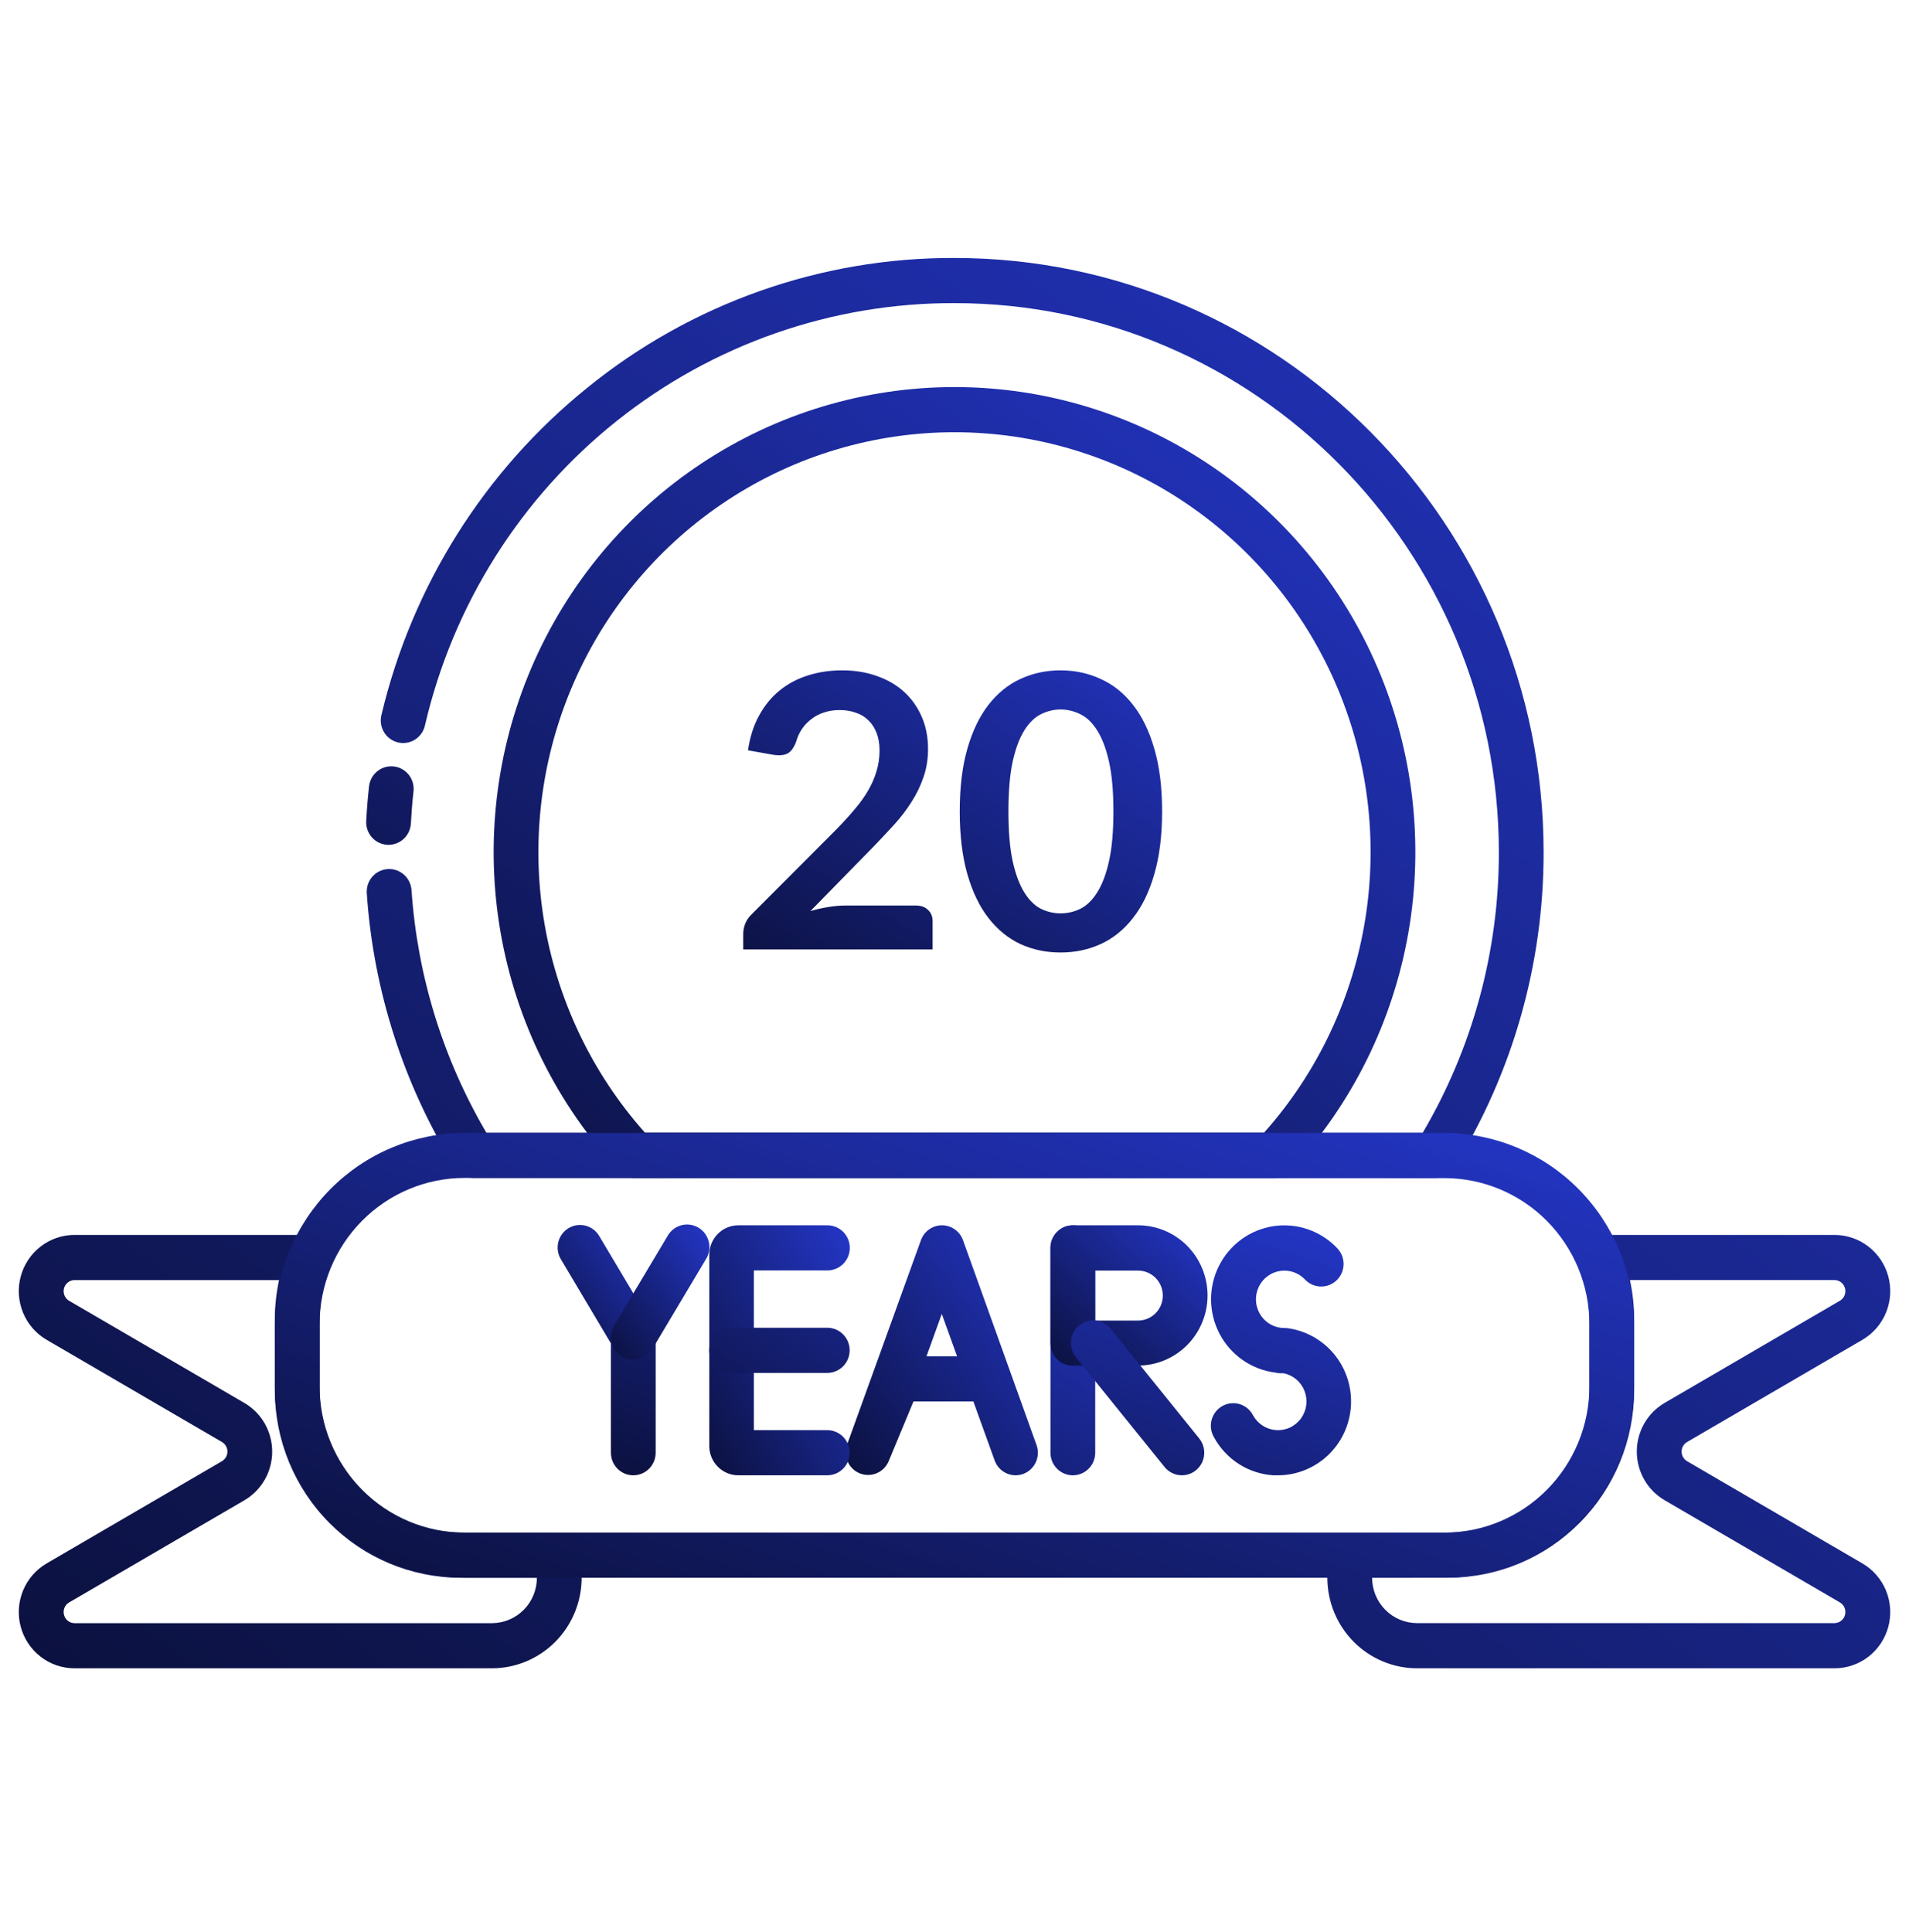
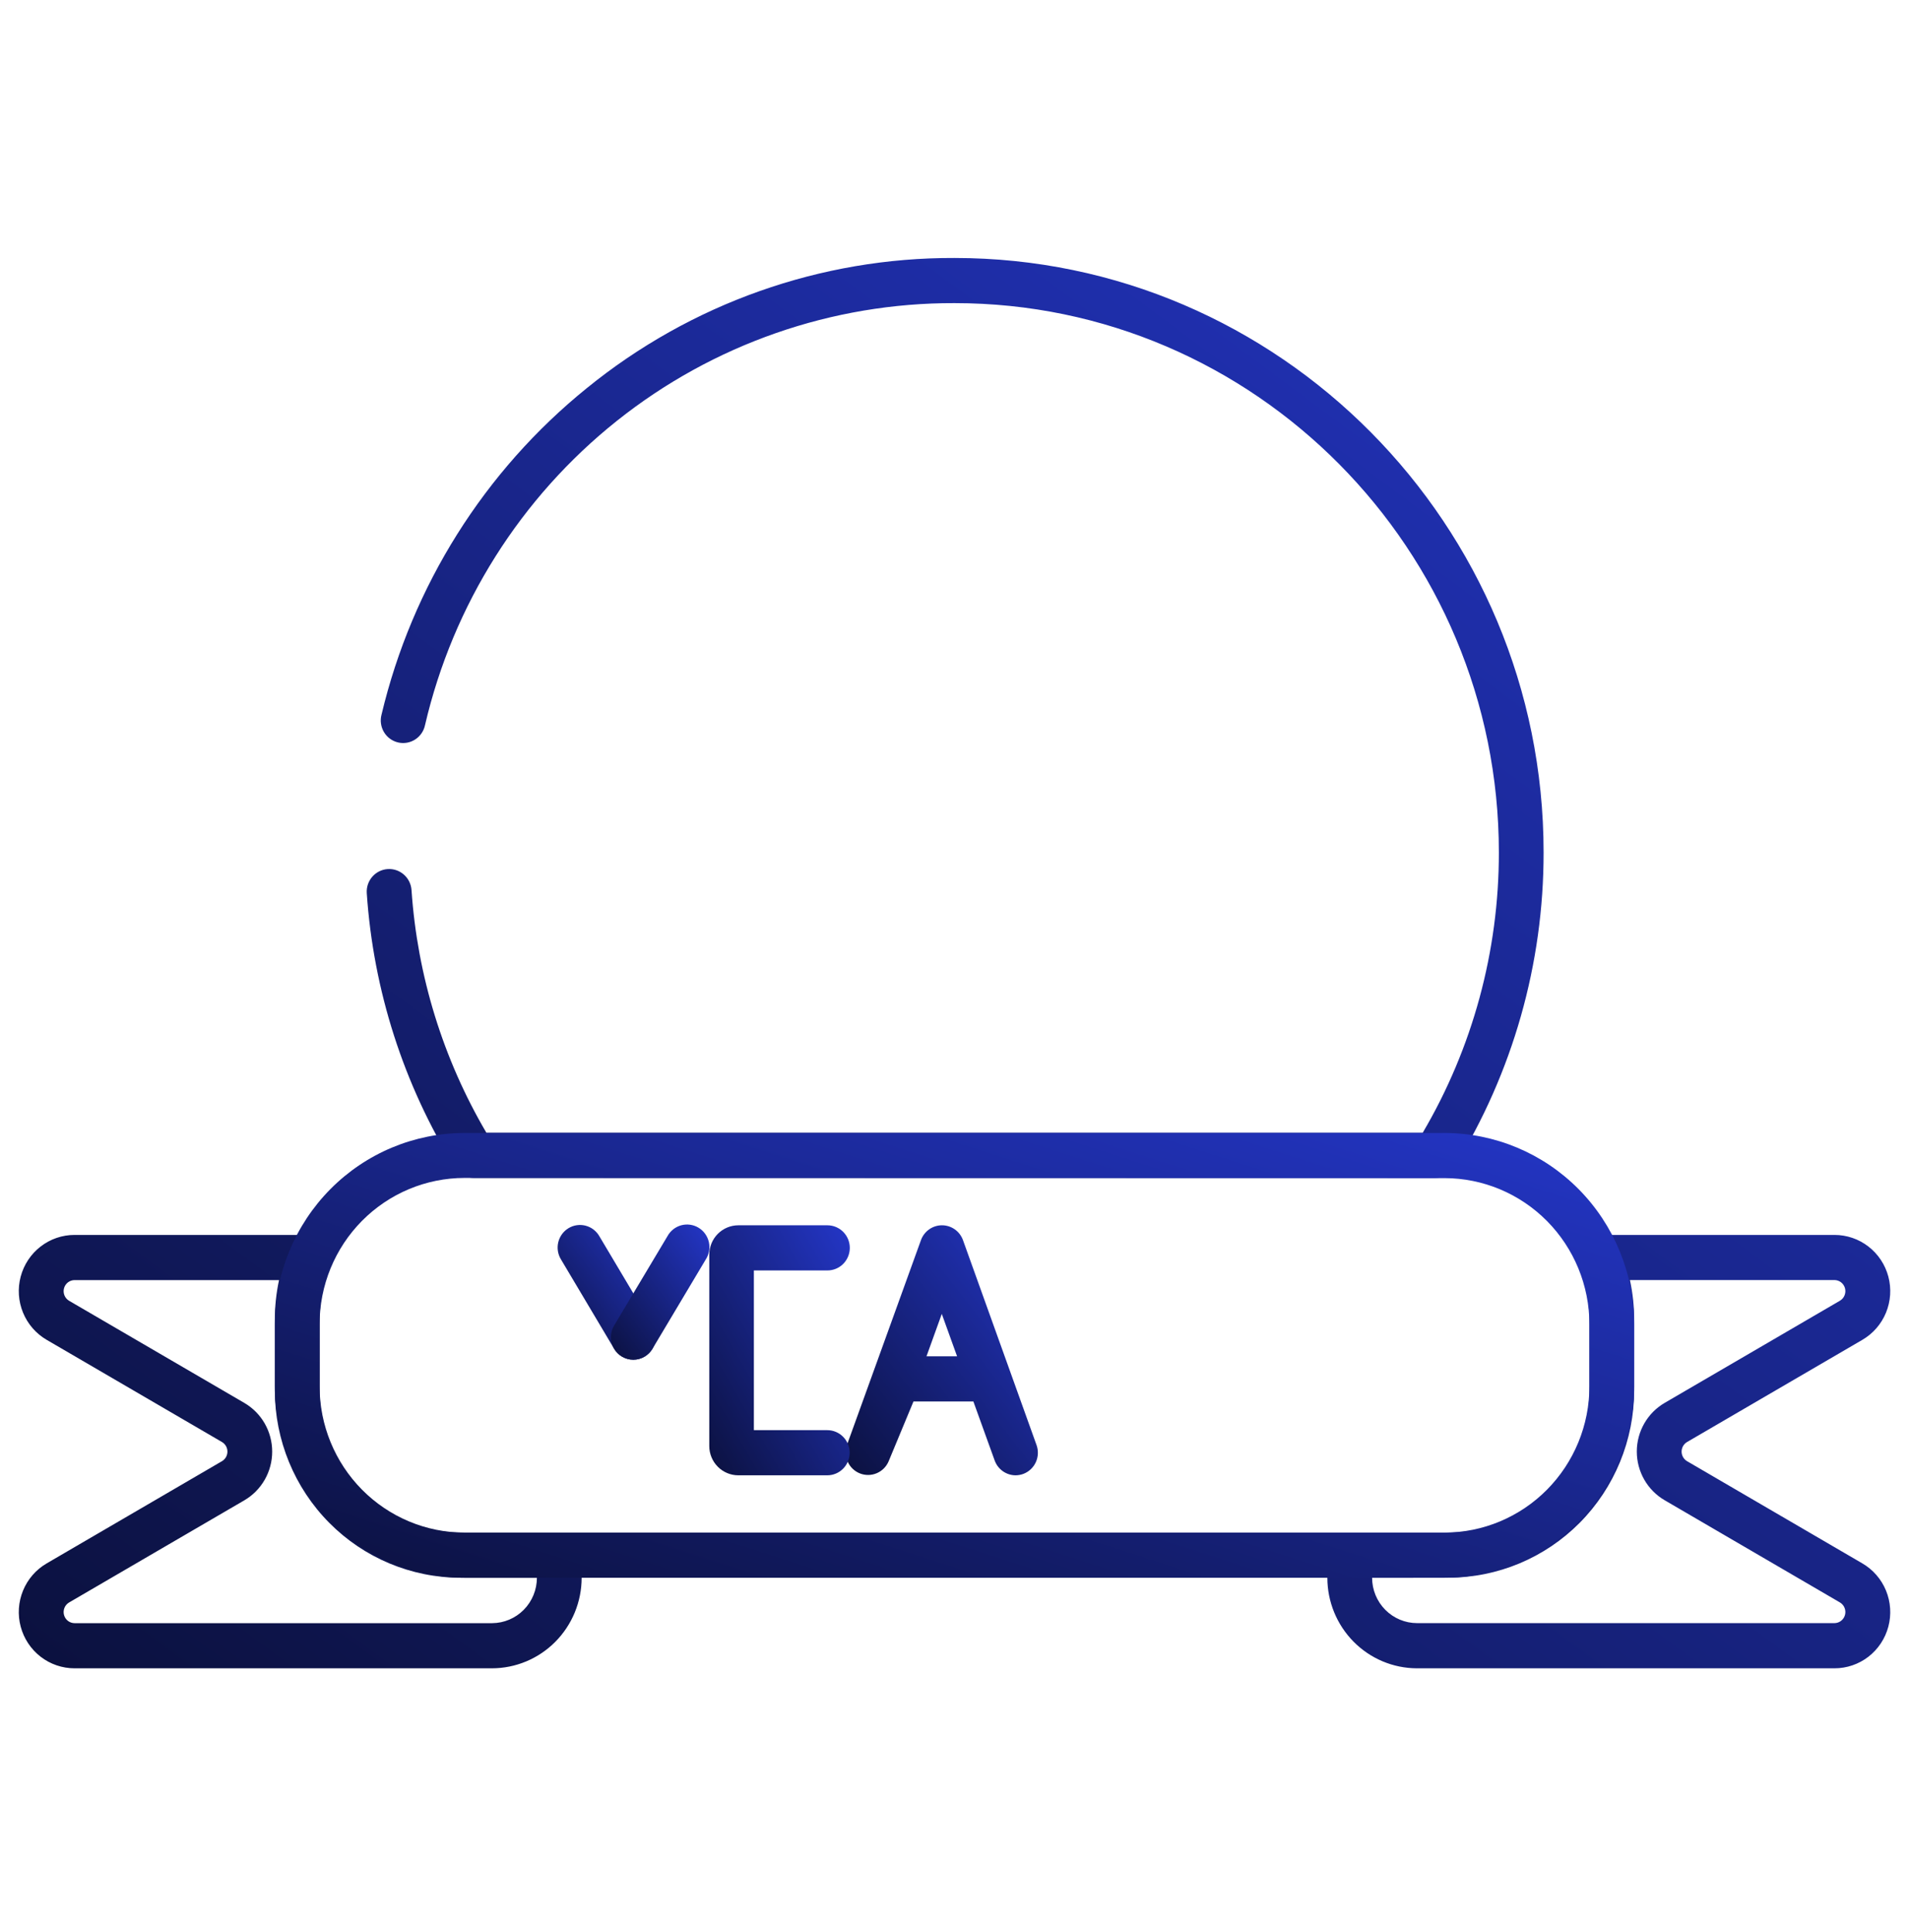
<svg xmlns="http://www.w3.org/2000/svg" width="250" height="253" viewBox="0 0 250 253" fill="none">
  <path d="M240.234 218.469H185.547C182.437 218.458 179.457 217.203 177.261 214.981C175.065 212.758 173.831 209.749 173.828 206.61V203.654C173.828 202.87 174.137 202.119 174.686 201.564C175.236 201.01 175.981 200.698 176.758 200.698H189.697C194.59 200.693 199.28 198.73 202.739 195.239C206.199 191.749 208.144 187.016 208.149 182.08V172.872C208.155 170.448 207.687 168.047 206.773 165.807C206.588 165.358 206.516 164.869 206.563 164.386C206.61 163.902 206.774 163.437 207.042 163.032C207.309 162.628 207.671 162.296 208.096 162.067C208.521 161.838 208.996 161.718 209.478 161.717H240.239C241.847 161.715 243.41 162.249 244.686 163.236C245.962 164.222 246.88 165.607 247.296 167.174C247.712 168.741 247.603 170.402 246.986 171.901C246.37 173.399 245.28 174.649 243.887 175.458L220.938 188.835C220.72 188.962 220.539 189.146 220.413 189.366C220.287 189.587 220.221 189.837 220.221 190.091C220.221 190.345 220.287 190.595 220.413 190.816C220.539 191.036 220.72 191.219 220.938 191.347L243.887 204.728C245.281 205.538 246.371 206.789 246.987 208.287C247.603 209.786 247.712 211.448 247.295 213.015C246.878 214.583 245.96 215.967 244.684 216.953C243.407 217.94 241.843 218.473 240.234 218.469ZM179.688 206.606C179.689 208.182 180.31 209.694 181.415 210.809C182.52 211.924 184.018 212.551 185.581 212.552H240.234C240.551 212.551 240.857 212.444 241.108 212.25C241.358 212.055 241.538 211.782 241.62 211.474C241.701 211.166 241.68 210.839 241.559 210.544C241.439 210.249 241.225 210.003 240.952 209.842L218.003 196.461C216.894 195.815 215.972 194.886 215.332 193.767C214.691 192.648 214.354 191.378 214.354 190.086C214.354 188.794 214.691 187.524 215.332 186.405C215.972 185.286 216.894 184.357 218.003 183.711L240.952 170.334C241.225 170.174 241.439 169.927 241.559 169.633C241.68 169.338 241.701 169.011 241.62 168.703C241.538 168.395 241.358 168.122 241.108 167.927C240.857 167.732 240.551 167.626 240.234 167.625H213.452C213.824 169.347 214.011 171.104 214.009 172.867V182.07C214.002 188.574 211.439 194.81 206.881 199.409C202.323 204.008 196.143 206.594 189.697 206.601L179.688 206.606ZM64.414 218.469H9.766C8.158 218.471 6.595 217.938 5.319 216.951C4.043 215.964 3.125 214.58 2.709 213.013C2.293 211.446 2.402 209.784 3.019 208.286C3.635 206.788 4.725 205.537 6.118 204.728L29.067 191.347C29.285 191.219 29.466 191.036 29.592 190.816C29.718 190.595 29.784 190.345 29.784 190.091C29.784 189.837 29.718 189.587 29.592 189.366C29.466 189.146 29.285 188.962 29.067 188.835L6.118 175.458C4.725 174.649 3.635 173.399 3.019 171.901C2.402 170.402 2.293 168.741 2.709 167.174C3.125 165.607 4.043 164.222 5.319 163.236C6.595 162.249 8.158 161.715 9.766 161.717H40.527C41.009 161.717 41.483 161.837 41.908 162.065C42.333 162.294 42.696 162.625 42.964 163.029C43.232 163.433 43.397 163.897 43.445 164.381C43.492 164.865 43.421 165.353 43.237 165.802C42.323 168.044 41.855 170.447 41.86 172.872V182.075C41.866 187.011 43.811 191.744 47.271 195.234C50.73 198.725 55.42 200.688 60.313 200.693H73.242C74.019 200.693 74.764 201.005 75.314 201.559C75.863 202.114 76.172 202.865 76.172 203.649V206.606C76.171 209.752 74.931 212.768 72.727 214.993C70.522 217.218 67.532 218.468 64.414 218.469ZM9.766 167.63C9.45 167.631 9.143 167.737 8.892 167.932C8.642 168.127 8.462 168.4 8.381 168.708C8.299 169.016 8.32 169.343 8.441 169.637C8.561 169.932 8.775 170.179 9.048 170.339L31.997 183.716C33.106 184.362 34.027 185.292 34.668 186.411C35.308 187.531 35.645 188.801 35.645 190.093C35.645 191.386 35.308 192.656 34.668 193.775C34.027 194.895 33.106 195.825 31.997 196.471L9.048 209.847C8.775 210.008 8.561 210.254 8.441 210.549C8.32 210.844 8.299 211.171 8.381 211.479C8.462 211.787 8.642 212.06 8.892 212.255C9.143 212.449 9.45 212.556 9.766 212.557H64.453C66.01 212.547 67.499 211.916 68.597 210.802C69.695 209.688 70.311 208.181 70.313 206.61H60.303C53.857 206.604 47.677 204.017 43.119 199.418C38.561 194.82 35.998 188.584 35.991 182.08V172.872C35.99 171.11 36.175 169.352 36.543 167.63H9.766ZM187.959 154.253H62.041C61.545 154.253 61.057 154.125 60.623 153.882C60.189 153.639 59.824 153.289 59.561 152.864C52.854 142.034 48.894 129.703 48.032 116.962C47.98 116.178 48.238 115.405 48.751 114.814C49.263 114.222 49.987 113.86 50.764 113.807C51.541 113.754 52.307 114.015 52.894 114.532C53.48 115.048 53.839 115.779 53.892 116.563C54.656 127.784 58.016 138.667 63.701 148.341H186.314C192.854 137.232 196.301 124.548 196.289 111.627C196.289 71.966 164.312 39.695 125 39.695C108.958 39.648 93.372 45.083 80.782 55.114C68.192 65.146 59.338 79.183 55.664 94.94C55.585 95.327 55.43 95.695 55.208 96.022C54.986 96.348 54.7 96.626 54.37 96.838C54.039 97.051 53.669 97.195 53.282 97.261C52.895 97.327 52.499 97.314 52.117 97.222C51.736 97.131 51.376 96.963 51.06 96.729C50.743 96.495 50.477 96.198 50.276 95.858C50.076 95.518 49.945 95.141 49.892 94.748C49.838 94.356 49.864 93.957 49.966 93.575C53.979 76.71 63.437 61.671 76.851 50.825C90.487 39.737 107.488 33.72 125 33.783C167.539 33.783 202.148 68.704 202.148 111.627C202.16 126.21 198.099 140.502 190.43 152.864C190.168 153.287 189.804 153.637 189.372 153.879C188.94 154.122 188.454 154.251 187.959 154.253Z" fill="url(#paint0_linear_168_19)" />
-   <path d="M50.889 110.631H50.728C49.952 110.589 49.225 110.238 48.706 109.655C48.186 109.072 47.918 108.305 47.959 107.523C48.042 105.961 48.164 104.443 48.325 103.015C48.364 102.624 48.478 102.246 48.663 101.9C48.848 101.555 49.099 101.251 49.401 101.005C49.703 100.758 50.051 100.575 50.425 100.466C50.798 100.357 51.189 100.324 51.575 100.368C51.961 100.413 52.335 100.535 52.674 100.727C53.013 100.919 53.311 101.177 53.55 101.486C53.789 101.795 53.965 102.149 54.067 102.527C54.169 102.906 54.196 103.301 54.146 103.69C53.999 105 53.887 106.394 53.809 107.838C53.768 108.592 53.442 109.301 52.899 109.82C52.356 110.34 51.637 110.63 50.889 110.631ZM166.817 154.253H83.184C82.785 154.253 82.39 154.17 82.024 154.009C81.658 153.849 81.328 153.615 81.055 153.322C72.98 144.666 67.592 133.815 65.556 122.107C63.521 110.398 64.926 98.345 69.598 87.433C74.27 76.52 82.006 67.226 91.851 60.697C101.696 54.168 113.219 50.688 125 50.688C136.781 50.688 148.305 54.168 158.149 60.697C167.994 67.226 175.73 76.52 180.402 87.433C185.075 98.345 186.48 110.398 184.444 122.107C182.408 133.815 177.02 144.666 168.945 153.322C168.672 153.615 168.342 153.849 167.976 154.009C167.61 154.17 167.216 154.253 166.817 154.253ZM84.473 148.341H165.527C172.567 140.439 177.186 130.647 178.827 120.152C180.468 109.656 179.059 98.905 174.772 89.2C170.484 79.495 163.502 71.252 154.669 65.467C145.836 59.681 135.531 56.603 125 56.603C114.469 56.603 104.164 59.681 95.332 65.467C86.499 71.252 79.516 79.495 75.229 89.2C70.941 98.905 69.533 109.656 71.173 120.152C72.814 130.647 77.433 140.439 84.473 148.341Z" fill="url(#paint1_linear_168_19)" />
  <path d="M189.175 206.61H60.825C54.241 206.603 47.929 203.96 43.273 199.262C38.618 194.565 35.999 188.196 35.991 181.553V173.423C35.999 166.78 38.618 160.411 43.273 155.714C47.929 151.016 54.241 148.374 60.825 148.366H189.175C195.759 148.374 202.071 151.016 206.727 155.714C211.382 160.411 214.001 166.78 214.009 173.423V181.553C214.001 188.196 211.382 194.565 206.727 199.262C202.071 203.96 195.759 206.603 189.175 206.61ZM60.825 154.253C55.79 154.258 50.963 156.281 47.405 159.875C43.847 163.47 41.849 168.343 41.851 173.423V181.553C41.857 186.628 43.858 191.494 47.415 195.083C50.972 198.672 55.795 200.692 60.825 200.698H189.175C194.205 200.692 199.028 198.672 202.585 195.083C206.142 191.494 208.143 186.628 208.149 181.553V173.423C208.144 168.347 206.143 163.481 202.586 159.891C199.029 156.302 194.206 154.283 189.175 154.278L60.825 154.253Z" fill="url(#paint2_linear_168_19)" />
  <path d="M133.013 193.195C132.411 193.195 131.824 193.008 131.332 192.66C130.839 192.312 130.464 191.819 130.259 191.249L127.471 183.524H119.629L116.367 191.377C116.065 192.077 115.505 192.632 114.806 192.925C114.106 193.218 113.322 193.226 112.617 192.949C111.911 192.671 111.34 192.128 111.023 191.435C110.705 190.741 110.666 189.951 110.913 189.229L120.606 162.402C120.811 161.832 121.185 161.339 121.678 160.99C122.171 160.642 122.758 160.455 123.359 160.455C123.961 160.455 124.548 160.642 125.041 160.99C125.534 161.339 125.908 161.832 126.113 162.402L135.742 189.229C136.008 189.965 135.973 190.778 135.646 191.488C135.318 192.199 134.724 192.749 133.994 193.018C133.679 193.131 133.347 193.191 133.013 193.195ZM121.333 177.611H125.337L123.335 172.059L121.333 177.611Z" fill="url(#paint3_linear_168_19)" />
  <path d="M108.34 193.195H96.68C95.673 193.192 94.709 192.787 93.998 192.069C93.287 191.351 92.887 190.377 92.886 189.362V164.289C92.887 163.274 93.287 162.301 93.998 161.582C94.709 160.864 95.673 160.459 96.68 160.456H108.359C109.136 160.456 109.882 160.768 110.431 161.322C110.98 161.876 111.289 162.628 111.289 163.412C111.289 164.196 110.98 164.948 110.431 165.503C109.882 166.057 109.136 166.368 108.359 166.368H98.726V187.283H108.34C109.117 187.283 109.862 187.594 110.411 188.149C110.961 188.703 111.27 189.455 111.27 190.239C111.27 191.023 110.961 191.775 110.411 192.329C109.862 192.883 109.117 193.195 108.34 193.195Z" fill="url(#paint4_linear_168_19)" />
-   <path d="M119.958 118.583C120.625 118.583 121.15 118.775 121.533 119.158C121.933 119.525 122.133 120.017 122.133 120.633V124.333H97.333V122.283C97.333 121.867 97.416 121.433 97.583 120.983C97.766 120.517 98.05 120.1 98.433 119.733L109.408 108.733C110.325 107.8 111.141 106.908 111.858 106.058C112.591 105.208 113.2 104.367 113.683 103.533C114.166 102.7 114.533 101.858 114.783 101.008C115.05 100.142 115.183 99.233 115.183 98.283C115.183 97.417 115.058 96.658 114.808 96.008C114.558 95.342 114.2 94.783 113.733 94.333C113.283 93.883 112.733 93.55 112.083 93.333C111.45 93.1 110.733 92.983 109.933 92.983C109.2 92.983 108.516 93.092 107.883 93.308C107.266 93.508 106.716 93.8 106.233 94.183C105.75 94.55 105.341 94.983 105.008 95.483C104.675 95.983 104.425 96.533 104.258 97.133C103.975 97.9 103.608 98.408 103.158 98.658C102.708 98.908 102.058 98.967 101.208 98.833L97.958 98.258C98.208 96.525 98.691 95.008 99.408 93.708C100.125 92.392 101.016 91.3 102.083 90.433C103.166 89.55 104.4 88.892 105.783 88.458C107.183 88.008 108.683 87.783 110.283 87.783C111.95 87.783 113.475 88.033 114.858 88.533C116.241 89.017 117.425 89.708 118.408 90.608C119.391 91.508 120.158 92.592 120.708 93.858C121.258 95.125 121.533 96.533 121.533 98.083C121.533 99.417 121.333 100.65 120.933 101.783C120.55 102.917 120.025 104 119.358 105.033C118.708 106.067 117.941 107.067 117.058 108.033C116.175 109 115.25 109.983 114.283 110.983L106.133 119.308C106.916 119.075 107.691 118.9 108.458 118.783C109.241 118.65 109.983 118.583 110.683 118.583H119.958ZM152.187 106.258C152.187 109.408 151.845 112.15 151.162 114.483C150.495 116.8 149.562 118.717 148.362 120.233C147.179 121.75 145.77 122.883 144.137 123.633C142.52 124.367 140.77 124.733 138.887 124.733C137.004 124.733 135.254 124.367 133.637 123.633C132.037 122.883 130.645 121.75 129.462 120.233C128.279 118.717 127.354 116.8 126.687 114.483C126.02 112.15 125.687 109.408 125.687 106.258C125.687 103.092 126.02 100.35 126.687 98.033C127.354 95.717 128.279 93.8 129.462 92.283C130.645 90.767 132.037 89.642 133.637 88.908C135.254 88.158 137.004 87.783 138.887 87.783C140.77 87.783 142.52 88.158 144.137 88.908C145.77 89.642 147.179 90.767 148.362 92.283C149.562 93.8 150.495 95.717 151.162 98.033C151.845 100.35 152.187 103.092 152.187 106.258ZM145.812 106.258C145.812 103.642 145.62 101.475 145.237 99.758C144.854 98.042 144.337 96.675 143.687 95.658C143.054 94.642 142.32 93.933 141.487 93.533C140.654 93.117 139.787 92.908 138.887 92.908C138.004 92.908 137.145 93.117 136.312 93.533C135.495 93.933 134.77 94.642 134.137 95.658C133.504 96.675 132.995 98.042 132.612 99.758C132.245 101.475 132.062 103.642 132.062 106.258C132.062 108.875 132.245 111.042 132.612 112.758C132.995 114.475 133.504 115.842 134.137 116.858C134.77 117.875 135.495 118.592 136.312 119.008C137.145 119.408 138.004 119.608 138.887 119.608C139.787 119.608 140.654 119.408 141.487 119.008C142.32 118.592 143.054 117.875 143.687 116.858C144.337 115.842 144.854 114.475 145.237 112.758C145.62 111.042 145.812 108.875 145.812 106.258Z" fill="url(#paint5_linear_168_19)" />
-   <path d="M108.34 179.784H95.796C95.019 179.784 94.274 179.473 93.724 178.918C93.175 178.364 92.866 177.612 92.866 176.828C92.866 176.044 93.175 175.292 93.724 174.738C94.274 174.183 95.019 173.872 95.796 173.872H108.34C109.117 173.872 109.862 174.183 110.412 174.738C110.961 175.292 111.27 176.044 111.27 176.828C111.27 177.612 110.961 178.364 110.412 178.918C109.862 179.473 109.117 179.784 108.34 179.784ZM140.498 193.195C139.721 193.195 138.976 192.883 138.427 192.329C137.877 191.775 137.568 191.023 137.568 190.239V163.412C137.568 162.628 137.877 161.876 138.427 161.322C138.976 160.768 139.721 160.456 140.498 160.456C141.275 160.456 142.02 160.768 142.57 161.322C143.119 161.876 143.428 162.628 143.428 163.412V190.239C143.428 191.023 143.119 191.775 142.57 192.329C142.02 192.883 141.275 193.195 140.498 193.195Z" fill="url(#paint6_linear_168_19)" />
-   <path d="M149.038 178.843H140.498C139.721 178.843 138.976 178.532 138.426 177.977C137.877 177.423 137.568 176.671 137.568 175.887V163.412C137.568 162.628 137.877 161.876 138.426 161.322C138.976 160.768 139.721 160.456 140.498 160.456H149.038C151.452 160.456 153.767 161.424 155.474 163.146C157.181 164.868 158.14 167.204 158.14 169.64C158.14 172.075 157.181 174.411 155.474 176.134C153.767 177.856 151.452 178.823 149.038 178.823V178.843ZM143.428 172.931H149.038C149.898 172.931 150.723 172.586 151.331 171.973C151.939 171.359 152.28 170.527 152.28 169.66C152.28 168.792 151.939 167.96 151.331 167.346C150.723 166.733 149.898 166.388 149.038 166.388H143.428V172.931Z" fill="url(#paint7_linear_168_19)" />
-   <path d="M154.785 193.195C154.35 193.195 153.919 193.098 153.526 192.91C153.132 192.721 152.785 192.447 152.51 192.106L140.903 177.734C140.413 177.126 140.181 176.346 140.261 175.566C140.34 174.786 140.723 174.069 141.326 173.574C141.929 173.079 142.702 172.845 143.475 172.925C144.248 173.005 144.959 173.392 145.449 174L157.051 188.371C157.401 188.804 157.622 189.329 157.688 189.883C157.755 190.438 157.664 191 157.427 191.505C157.19 192.01 156.816 192.436 156.348 192.735C155.881 193.034 155.339 193.194 154.785 193.195ZM167.368 193.195H166.758C165.149 193.093 163.591 192.581 162.231 191.709C160.87 190.836 159.75 189.631 158.975 188.204C158.777 187.864 158.648 187.487 158.597 187.097C158.545 186.706 158.572 186.308 158.674 185.928C158.777 185.547 158.955 185.192 159.196 184.881C159.437 184.571 159.738 184.313 160.079 184.122C160.421 183.93 160.797 183.81 161.186 183.768C161.574 183.725 161.967 183.762 162.342 183.875C162.716 183.988 163.064 184.176 163.366 184.427C163.667 184.678 163.916 184.987 164.097 185.337C164.399 185.891 164.836 186.36 165.365 186.699C165.895 187.038 166.5 187.237 167.126 187.278C167.753 187.318 168.379 187.199 168.947 186.93C169.515 186.662 170.007 186.253 170.377 185.742C170.747 185.231 170.983 184.634 171.064 184.007C171.145 183.379 171.068 182.741 170.839 182.151C170.611 181.562 170.239 181.04 169.758 180.634C169.277 180.228 168.702 179.951 168.086 179.828C167.915 179.84 167.744 179.84 167.573 179.828C167.378 179.81 167.184 179.781 166.992 179.74C165.467 179.546 164.01 178.986 162.745 178.106C161.479 177.225 160.442 176.051 159.72 174.681C158.998 173.312 158.614 171.788 158.598 170.237C158.583 168.686 158.937 167.154 159.631 165.77C160.325 164.386 161.339 163.191 162.586 162.285C163.834 161.379 165.279 160.789 166.8 160.564C168.321 160.34 169.874 160.488 171.326 160.996C172.779 161.503 174.089 162.356 175.147 163.481C175.412 163.763 175.619 164.094 175.758 164.456C175.896 164.819 175.962 165.205 175.952 165.593C175.942 165.982 175.857 166.364 175.701 166.719C175.545 167.074 175.321 167.394 175.042 167.662C174.763 167.929 174.434 168.139 174.075 168.278C173.716 168.418 173.333 168.484 172.948 168.474C172.564 168.465 172.185 168.378 171.833 168.221C171.481 168.063 171.164 167.837 170.899 167.556C170.486 167.119 169.976 166.79 169.411 166.594C168.846 166.398 168.242 166.343 167.652 166.432C167.061 166.521 166.5 166.752 166.016 167.106C165.532 167.46 165.14 167.926 164.872 168.465C164.604 169.003 164.469 169.599 164.477 170.202C164.485 170.805 164.637 171.397 164.92 171.928C165.202 172.459 165.607 172.914 166.101 173.254C166.594 173.594 167.161 173.809 167.754 173.882L168.325 173.911H168.486C170.912 174.205 173.135 175.422 174.702 177.313C176.268 179.205 177.061 181.628 176.917 184.089C176.773 186.549 175.704 188.862 173.927 190.554C172.151 192.246 169.802 193.191 167.359 193.195H167.368ZM82.935 193.195C82.158 193.195 81.412 192.883 80.863 192.329C80.314 191.775 80.005 191.023 80.005 190.239V175.104C80.005 174.32 80.314 173.568 80.863 173.013C81.412 172.459 82.158 172.147 82.935 172.147C83.712 172.147 84.457 172.459 85.006 173.013C85.556 173.568 85.864 174.32 85.864 175.104V190.239C85.864 191.023 85.556 191.775 85.006 192.329C84.457 192.883 83.712 193.195 82.935 193.195Z" fill="url(#paint8_linear_168_19)" />
  <path d="M82.94 178.06C82.433 178.06 81.936 177.928 81.495 177.677C81.054 177.426 80.686 177.064 80.425 176.626L73.472 164.935C73.266 164.602 73.127 164.23 73.065 163.843C73.003 163.455 73.017 163.059 73.109 162.677C73.2 162.295 73.365 161.936 73.596 161.619C73.826 161.303 74.116 161.036 74.45 160.834C74.784 160.632 75.154 160.499 75.54 160.443C75.925 160.387 76.317 160.409 76.694 160.508C77.07 160.607 77.424 160.78 77.733 161.018C78.043 161.256 78.302 161.554 78.496 161.895L85.449 173.581C85.716 174.03 85.861 174.541 85.868 175.065C85.874 175.588 85.743 176.103 85.488 176.559C85.233 177.014 84.863 177.393 84.415 177.657C83.967 177.92 83.458 178.059 82.94 178.06Z" fill="url(#paint9_linear_168_19)" />
  <path d="M82.935 178.06C82.416 178.059 81.907 177.92 81.459 177.657C81.011 177.393 80.641 177.014 80.386 176.559C80.131 176.103 80 175.588 80.007 175.065C80.014 174.542 80.158 174.03 80.425 173.581L87.402 161.895C87.591 161.545 87.849 161.237 88.158 160.99C88.468 160.742 88.825 160.561 89.206 160.456C89.587 160.352 89.985 160.326 90.377 160.38C90.768 160.435 91.144 160.569 91.483 160.774C91.822 160.979 92.116 161.251 92.348 161.574C92.579 161.897 92.744 162.264 92.832 162.652C92.92 163.041 92.928 163.444 92.858 163.836C92.788 164.228 92.639 164.602 92.422 164.935L85.449 176.626C85.189 177.064 84.82 177.426 84.379 177.677C83.939 177.929 83.441 178.06 82.935 178.06Z" fill="url(#paint10_linear_168_19)" />
  <defs>
    <linearGradient id="paint0_linear_168_19" x1="215.09" y1="-37.725" x2="-61.937" y2="335.023" gradientUnits="userSpaceOnUse">
      <stop stop-color="#273BDA" />
      <stop offset="1" />
    </linearGradient>
    <linearGradient id="paint1_linear_168_19" x1="167.158" y1="10.59" x2="11.8" y2="219.573" gradientUnits="userSpaceOnUse">
      <stop stop-color="#273BDA" />
      <stop offset="1" />
    </linearGradient>
    <linearGradient id="paint2_linear_168_19" x1="190.436" y1="125.814" x2="137.104" y2="291.089" gradientUnits="userSpaceOnUse">
      <stop stop-color="#273BDA" />
      <stop offset="1" />
    </linearGradient>
    <linearGradient id="paint3_linear_168_19" x1="132.587" y1="147.778" x2="82.851" y2="186.543" gradientUnits="userSpaceOnUse">
      <stop stop-color="#273BDA" />
      <stop offset="1" />
    </linearGradient>
    <linearGradient id="paint4_linear_168_19" x1="108.852" y1="147.78" x2="64.725" y2="172.932" gradientUnits="userSpaceOnUse">
      <stop stop-color="#273BDA" />
      <stop offset="1" />
    </linearGradient>
    <linearGradient id="paint5_linear_168_19" x1="148.859" y1="66.764" x2="88.179" y2="162.292" gradientUnits="userSpaceOnUse">
      <stop stop-color="#273BDA" />
      <stop offset="1" />
    </linearGradient>
    <linearGradient id="paint6_linear_168_19" x1="136.732" y1="147.78" x2="90.205" y2="220.64" gradientUnits="userSpaceOnUse">
      <stop stop-color="#273BDA" />
      <stop offset="1" />
    </linearGradient>
    <linearGradient id="paint7_linear_168_19" x1="155.416" y1="153.337" x2="126.84" y2="185.754" gradientUnits="userSpaceOnUse">
      <stop stop-color="#273BDA" />
      <stop offset="1" />
    </linearGradient>
    <linearGradient id="paint8_linear_168_19" x1="164.098" y1="147.789" x2="133.354" y2="240.102" gradientUnits="userSpaceOnUse">
      <stop stop-color="#273BDA" />
      <stop offset="1" />
    </linearGradient>
    <linearGradient id="paint9_linear_168_19" x1="84.167" y1="153.58" x2="57.754" y2="173.068" gradientUnits="userSpaceOnUse">
      <stop stop-color="#273BDA" />
      <stop offset="1" />
    </linearGradient>
    <linearGradient id="paint10_linear_168_19" x1="91.197" y1="153.497" x2="64.685" y2="173.079" gradientUnits="userSpaceOnUse">
      <stop stop-color="#273BDA" />
      <stop offset="1" />
    </linearGradient>
  </defs>
</svg>